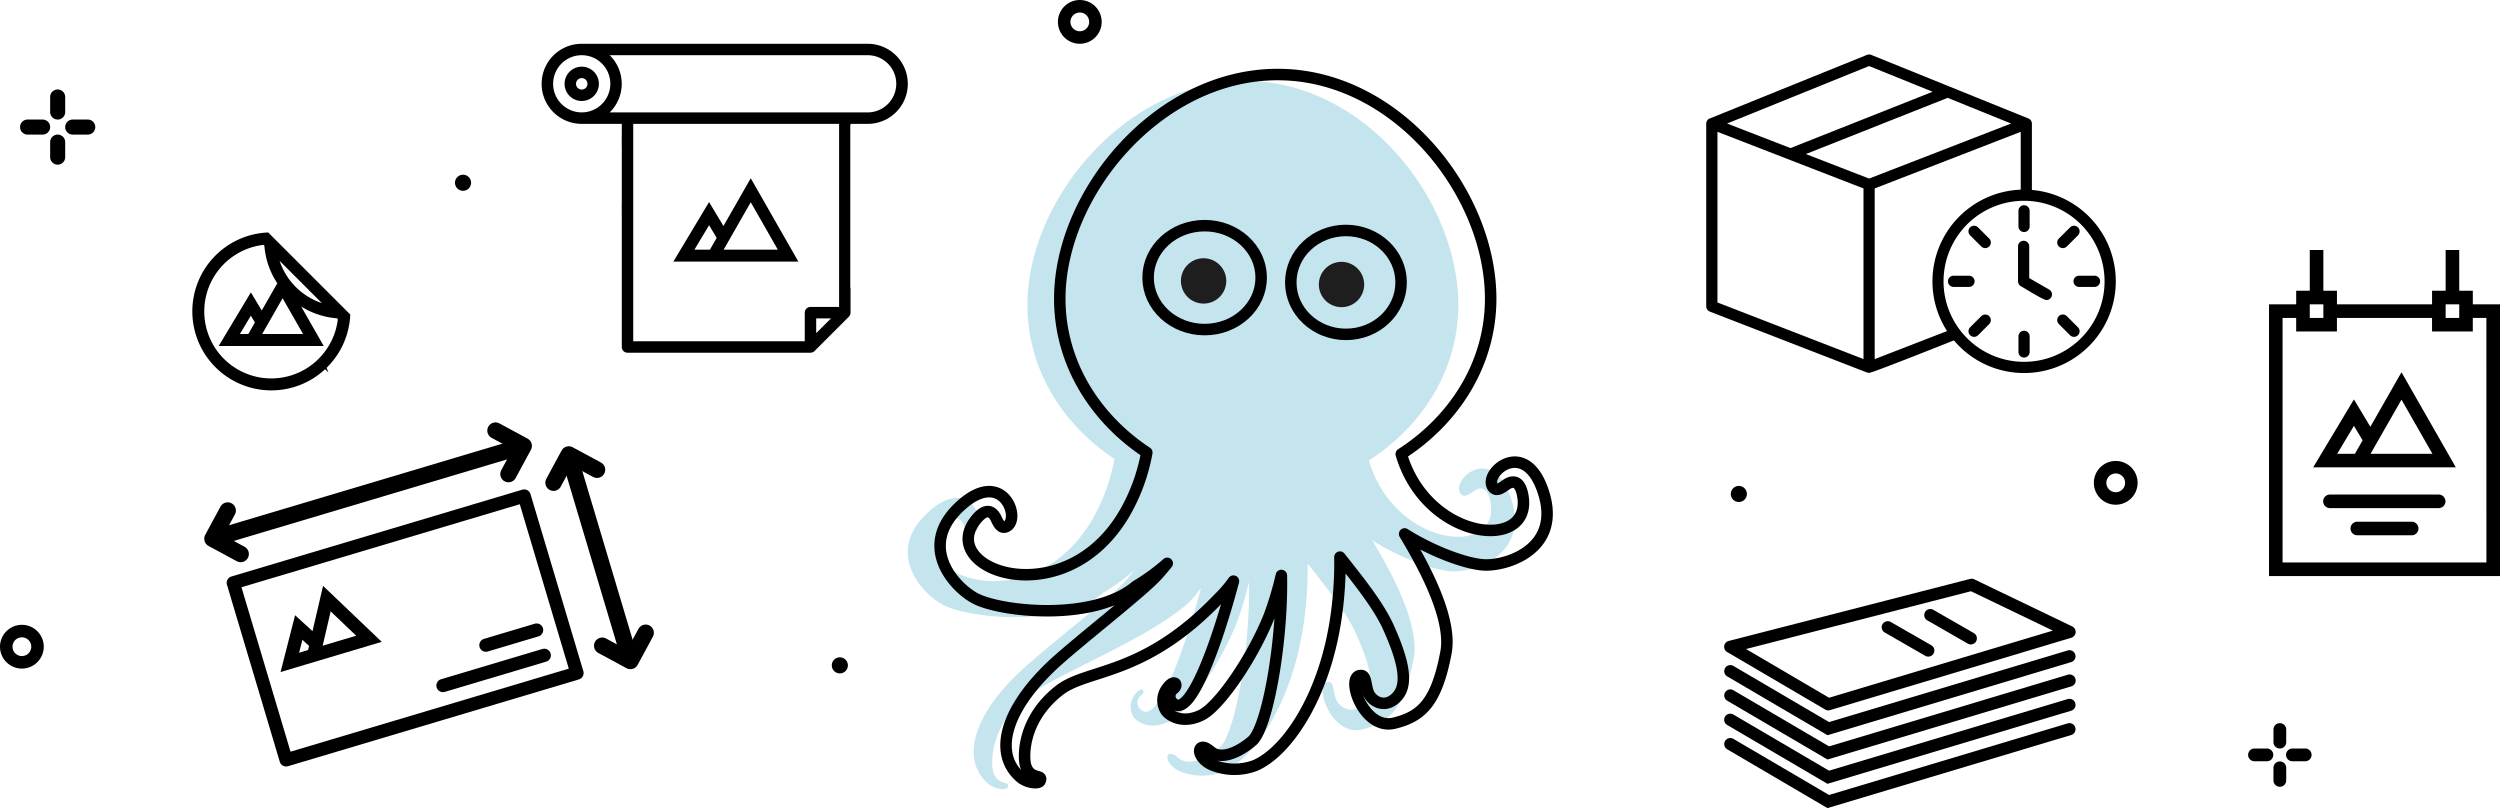
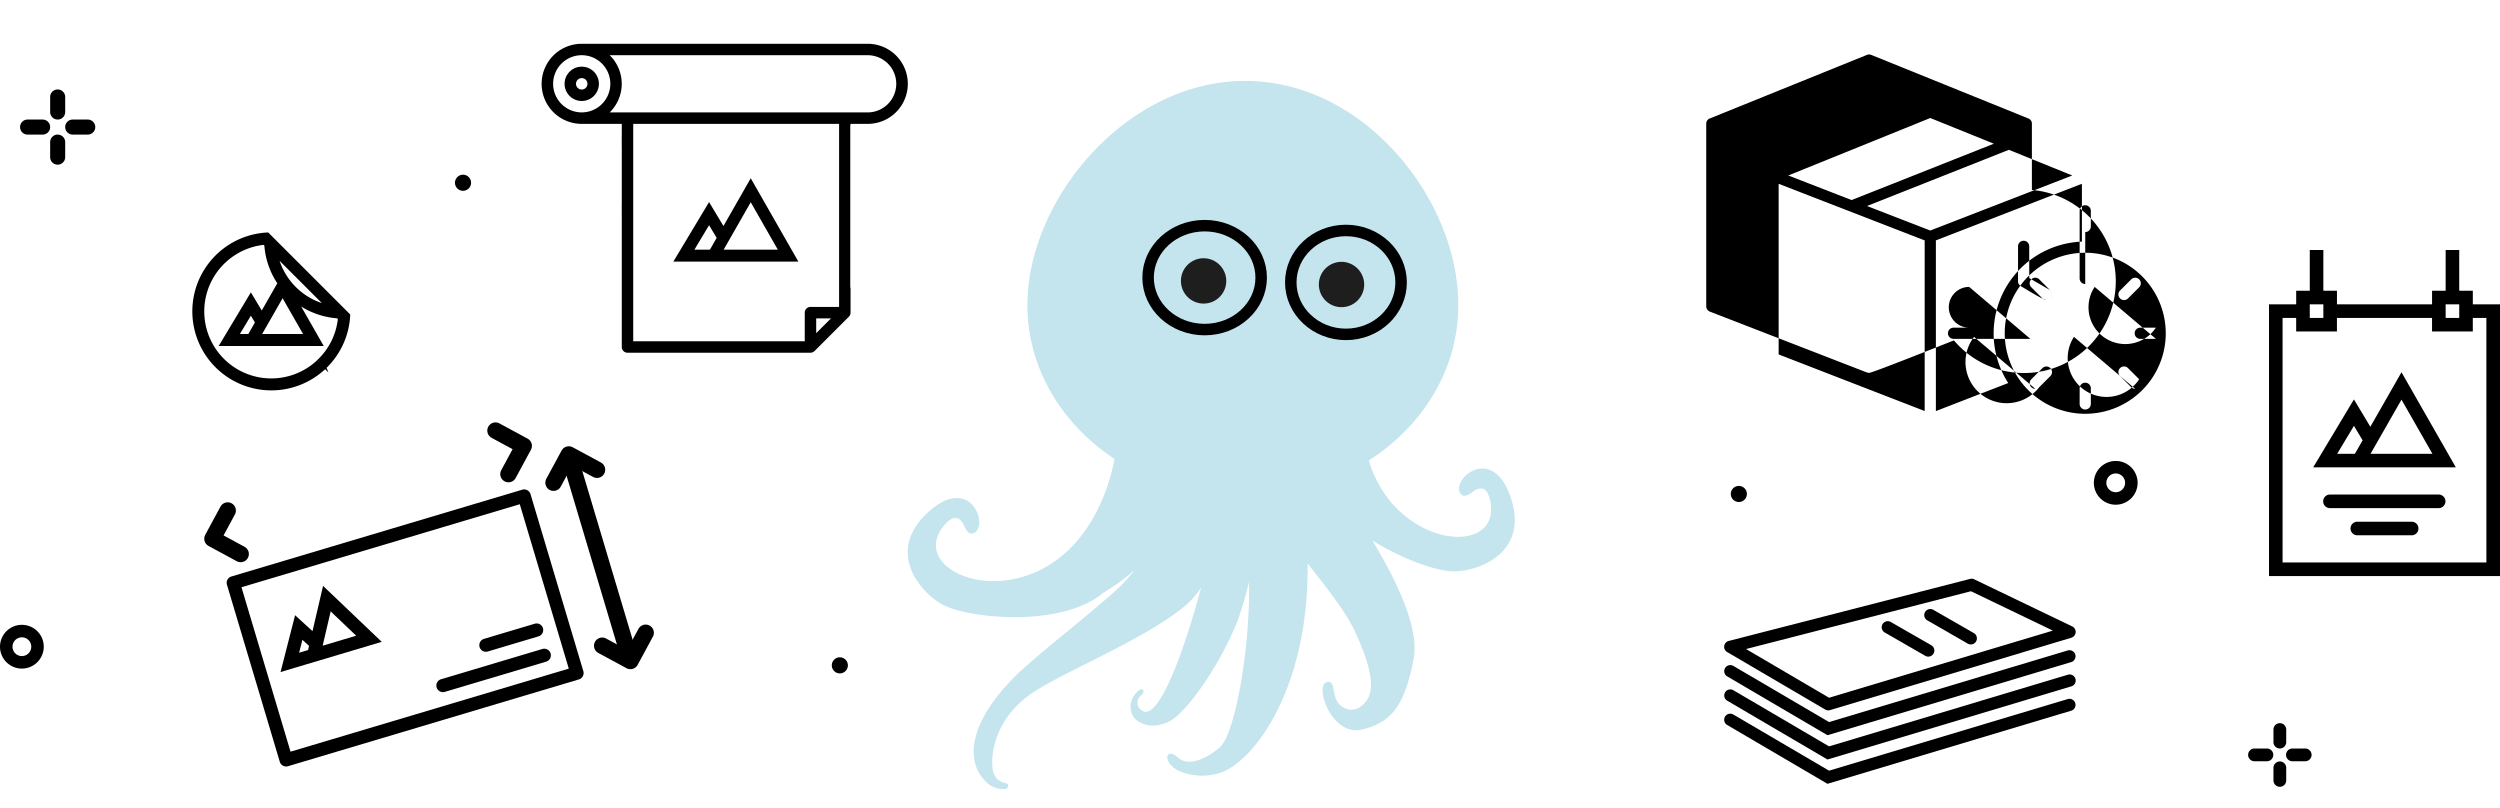
<svg xmlns="http://www.w3.org/2000/svg" width="457.09" height="147.752" viewBox="0 0 457.09 147.752">
  <g id="Groupe_1123" data-name="Groupe 1123" transform="translate(-728.017 -3208.599)">
    <g id="Layer_1" transform="translate(1039.978 3218.556)">
-       <path id="Tracé_289" data-name="Tracé 289" d="M1081.284,3273.26l-.372-.067-28.748-11.144a1.035,1.035,0,0,1-.652-.958v-33.4a1.02,1.02,0,0,1,.744-.987l28.644-11.59a1.044,1.044,0,0,1,.767,0l28.646,11.59a1.019,1.019,0,0,1,.741.987v12.121a16.767,16.767,0,1,1-14.253,27.506c-1.619.632-14.9,5.943-15.518,5.943Zm32.427-13.314c-.554,0-3.964-2.134-4.68-2.546a1.023,1.023,0,0,1-.511-.89v-6.416a1.024,1.024,0,0,1,2.047,0v5.831l3.656,2.109a1.027,1.027,0,0,1-.513,1.912Zm-11.187-9.5a1.019,1.019,0,0,1-.725-.3l-2.041-2.041a1.025,1.025,0,0,1,1.45-1.45l2.041,2.04a1.025,1.025,0,0,1-.724,1.749Zm-2.937,7.093H1096.7a1.024,1.024,0,0,1,0-2.047h2.889A1.024,1.024,0,0,1,1099.588,3257.539Zm.9,9.134a1.025,1.025,0,0,1-.725-1.749l2.042-2.041a1.025,1.025,0,0,1,1.45,1.449l-2.041,2.041A1.045,1.045,0,0,1,1100.483,3266.673Zm9.134,3.784a1.022,1.022,0,0,1-1.023-1.024v-2.888a1.024,1.024,0,0,1,2.047,0v2.888a1.026,1.026,0,0,1-1.024,1.024Zm9.133-3.784a1.015,1.015,0,0,1-.724-.3l-2.042-2.041a1.025,1.025,0,0,1,1.451-1.449l2.041,2.041A1.025,1.025,0,0,1,1118.75,3266.673Zm3.784-9.134h-2.888a1.024,1.024,0,0,1,0-2.047h2.888A1.024,1.024,0,0,1,1122.534,3257.539Zm-5.825-7.093a1.025,1.025,0,0,1-.725-1.749l2.042-2.04a1.025,1.025,0,0,1,1.45,1.45l-2.041,2.041a1.044,1.044,0,0,1-.725.3Zm-7.093-2.937a1.021,1.021,0,0,1-1.023-1.023V3243.6a1.024,1.024,0,0,1,2.047,0v2.888a1.026,1.026,0,0,1-1.024,1.023Zm-.609-7.75v-10.574l-26.7,10.348v31.209l13.231-5.129a16.785,16.785,0,0,1,13.47-25.854Zm.609,2.035a14.721,14.721,0,1,0,14.722,14.722,14.74,14.74,0,0,0-14.722-14.722Zm-42.71-9.635,25.994-10.3-11.617-4.7-25.963,10.509Zm28.742-9.186-25.927,10.277,11.563,4.482,25.962-10.064Zm-15.388,16.564-26.7-10.351v31.2l26.7,10.346Z" transform="translate(-1051.512 -3215.039)" fill-rule="evenodd" />
+       <path id="Tracé_289" data-name="Tracé 289" d="M1081.284,3273.26l-.372-.067-28.748-11.144a1.035,1.035,0,0,1-.652-.958v-33.4a1.02,1.02,0,0,1,.744-.987l28.644-11.59a1.044,1.044,0,0,1,.767,0l28.646,11.59a1.019,1.019,0,0,1,.741.987v12.121a16.767,16.767,0,1,1-14.253,27.506c-1.619.632-14.9,5.943-15.518,5.943Zm32.427-13.314c-.554,0-3.964-2.134-4.68-2.546a1.023,1.023,0,0,1-.511-.89v-6.416a1.024,1.024,0,0,1,2.047,0v5.831l3.656,2.109a1.027,1.027,0,0,1-.513,1.912Za1.019,1.019,0,0,1-.725-.3l-2.041-2.041a1.025,1.025,0,0,1,1.45-1.45l2.041,2.04a1.025,1.025,0,0,1-.724,1.749Zm-2.937,7.093H1096.7a1.024,1.024,0,0,1,0-2.047h2.889A1.024,1.024,0,0,1,1099.588,3257.539Zm.9,9.134a1.025,1.025,0,0,1-.725-1.749l2.042-2.041a1.025,1.025,0,0,1,1.45,1.449l-2.041,2.041A1.045,1.045,0,0,1,1100.483,3266.673Zm9.134,3.784a1.022,1.022,0,0,1-1.023-1.024v-2.888a1.024,1.024,0,0,1,2.047,0v2.888a1.026,1.026,0,0,1-1.024,1.024Zm9.133-3.784a1.015,1.015,0,0,1-.724-.3l-2.042-2.041a1.025,1.025,0,0,1,1.451-1.449l2.041,2.041A1.025,1.025,0,0,1,1118.75,3266.673Zm3.784-9.134h-2.888a1.024,1.024,0,0,1,0-2.047h2.888A1.024,1.024,0,0,1,1122.534,3257.539Zm-5.825-7.093a1.025,1.025,0,0,1-.725-1.749l2.042-2.04a1.025,1.025,0,0,1,1.45,1.45l-2.041,2.041a1.044,1.044,0,0,1-.725.3Zm-7.093-2.937a1.021,1.021,0,0,1-1.023-1.023V3243.6a1.024,1.024,0,0,1,2.047,0v2.888a1.026,1.026,0,0,1-1.024,1.023Zm-.609-7.75v-10.574l-26.7,10.348v31.209l13.231-5.129a16.785,16.785,0,0,1,13.47-25.854Zm.609,2.035a14.721,14.721,0,1,0,14.722,14.722,14.74,14.74,0,0,0-14.722-14.722Zm-42.71-9.635,25.994-10.3-11.617-4.7-25.963,10.509Zm28.742-9.186-25.927,10.277,11.563,4.482,25.962-10.064Zm-15.388,16.564-26.7-10.351v31.2l26.7,10.346Z" transform="translate(-1051.512 -3215.039)" fill-rule="evenodd" />
    </g>
    <path id="Tracé_290" data-name="Tracé 290" d="M909.781,3302.575c7.964-7.456,11.444,2.562,8.426,3.7-.675.256-1.149-.225-1.655-1.3-.253-.538-1.278-2.954-3.637-.2-7.876,9.206,16.06,18.011,27.1-1.125a34.348,34.348,0,0,0,3.981-10.965c-9.653-6.381-15.909-16.6-15.909-28.112,0-19.337,18.074-41,39.83-41s38.952,21.661,38.952,41c0,11.688-6.449,22.031-16.35,28.392,4.692,16.044,24.352,17.928,22.184,7.383-.73-3.555-2.8-1.935-3.278-1.587-.964.7-1.61.889-2.078.337-2.089-2.46,5.8-9.544,9.166.834s-6.7,13.542-10.908,13.3c-3.058-.177-9.089-2.266-14.467-5.658,4.1,6.811,8.678,15.77,7.56,21.686-1.742,9.2-4.513,11.685-9.435,12.9-5.775,1.429-9.138-9-6.01-8.7.992.1.67,2.243,1.462,3.557.879,1.458,3.174,2.451,5.129.2,1.978-2.285,1.05-6.524-1.674-12.577-1.815-4.036-5.55-8.644-8.86-12.829a68.968,68.968,0,0,1-.694,10.854c-2.041,14.41-8.9,24.727-14.851,27.264a10.777,10.777,0,0,1-7.8-.12c-2.3-1.008-2.808-3.04-1.819-3.211.427-.073.976.282,1.661.846,1.329,1.094,4.052.817,7.407-1.977,2.894-2.409,5.641-18.538,5.388-30.3a61.942,61.942,0,0,1-2.124,7.165c-3.068,7.823-9.255,16.831-12.547,18.393s-5.585.22-6.382-.759a3.52,3.52,0,0,1-.218-3.554c.277-.583,1.267-1.931,1.879-1.5,0,0,.357.463-.36,1.015a1.668,1.668,0,0,0,.236,2.786c2.84,1.962,7.44-10.027,10.752-22.511a14.9,14.9,0,0,1-2.711,3.162c-7.617,6.53-23.919,12.766-29.11,16.8-6.907,5.37-6.649,12.4-6.141,13.877.893,2.6,3.265,1.363,2.588,2.726-.263.528-2.344.357-3.573-.708-4.933-4.275-2.85-12.168,5.545-20.2,4.294-4.111,16.582-13.548,19.48-16.765.649-.721,1.249-1.435,1.813-2.143a37.269,37.269,0,0,1-5.737,4.18c-7.547,6.4-24.092,4.759-29.088,2.364C909.1,3317.67,901.819,3310.031,909.781,3302.575Z" transform="translate(-12.22 -0.181)" fill="#c4e4ee" fill-rule="evenodd" />
-     <path id="Tracé_291" data-name="Tracé 291" d="M916.135,3301.321c7.963-7.456,11.443,2.561,8.425,3.7-.675.255-1.15-.225-1.655-1.3-.253-.537-1.278-2.955-3.637-.2-7.875,9.206,16.061,18.012,27.1-1.123a34.331,34.331,0,0,0,3.981-10.965c-9.653-6.382-15.909-16.6-15.909-28.112,0-19.338,18.074-41,39.829-41s38.952,21.66,38.952,41c0,11.688-6.449,22.031-16.35,28.391,4.692,16.045,24.352,17.928,22.184,7.383-.73-3.554-2.8-1.935-3.278-1.586-.964.7-1.61.888-2.078.337-2.088-2.46,5.8-9.544,9.166.833s-6.7,13.543-10.908,13.3c-3.057-.177-9.089-2.266-14.466-5.657,4.1,6.811,8.677,15.77,7.559,21.686-1.742,9.2-4.513,11.685-9.435,12.9-5.774,1.428-9.138-9-6.01-8.7.992.1.671,2.244,1.462,3.557.879,1.457,3.174,2.452,5.13.195,1.978-2.284,1.051-6.523-1.674-12.576-1.815-4.036-5.55-8.645-8.861-12.829a68.963,68.963,0,0,1-.694,10.854c-2.041,14.41-8.9,24.727-14.851,27.264a10.77,10.77,0,0,1-7.8-.12c-2.3-1.007-2.808-3.041-1.819-3.21.427-.075.976.28,1.662.845,1.328,1.1,4.051.817,7.406-1.977,2.894-2.409,5.641-18.538,5.388-30.3a61.927,61.927,0,0,1-2.124,7.164c-3.068,7.823-9.256,16.831-12.547,18.394s-5.584.22-6.382-.76a3.521,3.521,0,0,1-.218-3.554c.277-.583,1.267-1.931,1.88-1.5,0,0,.358.462-.36,1.015a1.668,1.668,0,0,0,.236,2.787c2.84,1.962,7.44-10.026,10.752-22.511a22.337,22.337,0,0,1-2.71,3.162c-13.654,14.283-23.919,12.767-29.11,16.8-6.906,5.372-6.649,12.4-6.141,13.878.893,2.6,3.265,1.362,2.588,2.726-.263.528-2.344.356-3.572-.709-4.934-4.275-2.85-12.167,5.544-20.2,4.294-4.111,16.582-13.546,19.48-16.764.649-.722,1.249-1.435,1.813-2.144a37.236,37.236,0,0,1-5.737,4.179c-7.546,6.4-24.092,4.759-29.088,2.365C915.451,3316.417,908.172,3308.777,916.135,3301.321Z" transform="translate(-12.656 -0.095)" fill="none" stroke="#000" stroke-linecap="round" stroke-linejoin="round" stroke-width="2.1" fill-rule="evenodd" />
    <path id="Tracé_292" data-name="Tracé 292" d="M963.93,3258.382a4.145,4.145,0,1,0,4.187,4.145,4.168,4.168,0,0,0-4.187-4.145" transform="translate(-15.892 -2.568)" fill="#1e1e1e" fill-rule="evenodd" />
    <path id="Tracé_293" data-name="Tracé 293" d="M963.725,3251.987c-5.707,0-10.339,4.257-10.339,9.5s4.632,9.5,10.339,9.5,10.337-4.256,10.337-9.5-4.634-9.5-10.337-9.5" transform="translate(-15.456 -2.129)" fill="none" stroke="#000" stroke-linecap="round" stroke-linejoin="round" stroke-width="2.1" fill-rule="evenodd" />
    <path id="Tracé_294" data-name="Tracé 294" d="M991,3259.089a4.144,4.144,0,1,0,4.188,4.144,4.167,4.167,0,0,0-4.188-4.144" transform="translate(-17.748 -2.617)" fill="#1e1e1e" fill-rule="evenodd" />
    <path id="Tracé_295" data-name="Tracé 295" d="M991.482,3252.929c-5.566,0-10.085,4.257-10.085,9.5s4.519,9.5,10.085,9.5,10.085-4.257,10.085-9.5-4.52-9.5-10.085-9.5" transform="translate(-17.377 -2.194)" fill="none" stroke="#000" stroke-linecap="round" stroke-linejoin="round" stroke-width="2.1" fill-rule="evenodd" />
    <g id="Groupe_688" data-name="Groupe 688" transform="translate(1043.258 3314.413)">
      <g id="Groupe_687" data-name="Groupe 687">
        <path id="Tracé_296" data-name="Tracé 296" d="M1067.018,3334.7l17.92,10.512a1.1,1.1,0,0,0,.562.154,1.146,1.146,0,0,0,.319-.047l44.124-13.236a1.111,1.111,0,0,0,.164-2.065l-17.919-8.616a1.111,1.111,0,0,0-.759-.074L1067.3,3332.67a1.111,1.111,0,0,0-.286,2.034Zm44.572-11.12,14.971,7.2-40.917,12.274-15.177-8.906Z" transform="translate(-1066.469 -3321.296)" />
        <path id="Tracé_297" data-name="Tracé 297" d="M1067.018,3340.108l18.337,10.758,44.589-13.376a1.111,1.111,0,0,0-.637-2.128l-43.663,13.1-17.5-10.268a1.111,1.111,0,0,0-1.125,1.916Z" transform="translate(-1066.469 -3322.257)" />
        <path id="Tracé_298" data-name="Tracé 298" d="M1067.018,3344.879l18.337,10.758,44.589-13.375a1.111,1.111,0,0,0-.637-2.129l-43.663,13.1-17.5-10.268a1.111,1.111,0,0,0-1.125,1.916Z" transform="translate(-1066.469 -3322.584)" />
        <path id="Tracé_299" data-name="Tracé 299" d="M1067.018,3349.649l18.337,10.758,44.589-13.374a1.111,1.111,0,0,0-.637-2.128l-43.663,13.1-17.5-10.267a1.11,1.11,0,0,0-1.125,1.915Z" transform="translate(-1066.469 -3322.912)" />
-         <path id="Tracé_300" data-name="Tracé 300" d="M1067.018,3354.42l18.337,10.758,44.589-13.374a1.111,1.111,0,0,0-.637-2.128l-43.663,13.1-17.5-10.268a1.111,1.111,0,0,0-1.125,1.916Z" transform="translate(-1066.469 -3323.239)" />
        <path id="Tracé_301" data-name="Tracé 301" d="M1106.3,3329.312l7.406,4.258a1.11,1.11,0,1,0,1.106-1.925l-7.406-4.258a1.11,1.11,0,1,0-1.107,1.925Z" transform="translate(-1069.162 -3321.703)" />
        <path id="Tracé_302" data-name="Tracé 302" d="M1097.948,3331.7l7.406,4.258a1.11,1.11,0,1,0,1.107-1.925l-7.406-4.258a1.11,1.11,0,1,0-1.106,1.925Z" transform="translate(-1068.59 -3321.867)" />
      </g>
    </g>
    <g id="Groupe_697" data-name="Groupe 697" transform="translate(1142.874 3254.302)">
      <g id="Groupe_690" data-name="Groupe 690" transform="translate(8.074 22.359)">
        <g id="Groupe_689" data-name="Groupe 689">
          <path id="Tracé_303" data-name="Tracé 303" d="M1198.236,3280.764l-5.695,9.967-3-5-7.452,12.422h26.084Zm-8.517,14.906h-3.242l3.063-5.109,1.587,2.644Zm2.861,0,5.656-9.9,5.655,9.9Z" transform="translate(-1182.088 -3280.764)" />
        </g>
      </g>
      <g id="Groupe_692" data-name="Groupe 692">
        <g id="Groupe_691" data-name="Groupe 691">
          <path id="Tracé_304" data-name="Tracé 304" d="M1213.167,3266.7h-2.483v-2.483H1208.2v-7.453h-2.485v7.453h-2.484v2.483h-17.389v-2.483h-2.486v-7.453h-2.483v7.453h-2.484v2.483h-4.969v49.687h42.233V3266.7Zm-7.452,0h2.485v2.485h-2.485Zm-24.842,0h2.483v2.485h-2.483Zm32.294,47.2H1175.9V3269.18h2.486v2.484h7.453v-2.484h17.389v2.484h7.453v-2.484h2.483Z" transform="translate(-1173.42 -3256.759)" />
        </g>
      </g>
      <g id="Groupe_694" data-name="Groupe 694" transform="translate(14.905 49.685)">
        <g id="Groupe_693" data-name="Groupe 693">
          <path id="Tracé_305" data-name="Tracé 305" d="M1200.6,3310.1h-9.937a1.242,1.242,0,1,0,0,2.485h9.937a1.242,1.242,0,1,0,0-2.485Z" transform="translate(-1189.423 -3310.102)" />
        </g>
      </g>
      <g id="Groupe_696" data-name="Groupe 696" transform="translate(9.936 44.717)">
        <g id="Groupe_695" data-name="Groupe 695">
          <path id="Tracé_306" data-name="Tracé 306" d="M1205.206,3304.769H1185.33a1.242,1.242,0,1,0,0,2.483h19.875a1.242,1.242,0,0,0,0-2.483Z" transform="translate(-1184.088 -3304.769)" />
        </g>
      </g>
    </g>
    <g id="Groupe_701" data-name="Groupe 701" transform="translate(827.059 3216.601)">
      <path id="Tracé_307" data-name="Tracé 307" d="M838.732,3212.158a3.137,3.137,0,1,0-3.137,3.137A3.141,3.141,0,0,0,838.732,3212.158Zm-4.183,0a1.046,1.046,0,1,1,1.046,1.045A1.047,1.047,0,0,1,834.548,3212.158Z" transform="translate(-828.274 -3204.833)" />
      <g id="Groupe_700" data-name="Groupe 700">
        <path id="Tracé_308" data-name="Tracé 308" d="M883.749,3248.484v-29.73h.051v-.22h3.136c.009,0,.018,0,.026,0a7.32,7.32,0,0,0-.026-14.64H834.651a7.32,7.32,0,0,0-.026,14.64c.01,0,.018,0,.026,0h7.323v2.089h-.009v2.092h.009v10.461h-.009v2.091h.009v24.064a1.044,1.044,0,0,0,1.046,1.045h33.458a1.029,1.029,0,0,0,.348-.069c.015-.006.029,0,.044-.009a1.057,1.057,0,0,0,.357-.242l6.265-6.265a1.054,1.054,0,0,0,.308-.74v-4.567Zm-49.1-32.047a5.228,5.228,0,1,1,5.229-5.228A5.234,5.234,0,0,1,834.651,3216.437Zm42.87,40.367V3254.1h2.709Zm4.187-4.8h-5.233a1.045,1.045,0,0,0-1.046,1.046v5.234H844.065V3218.54h37.643Zm-41.949-35.562a7.3,7.3,0,0,0,0-10.461h47.172a5.228,5.228,0,1,1,0,10.457c-.007,0-.014,0-.021,0Z" transform="translate(-827.331 -3203.889)" />
        <g id="Groupe_699" data-name="Groupe 699" transform="translate(24.074 24.591)">
          <g id="Groupe_698" data-name="Groupe 698">
            <path id="Tracé_309" data-name="Tracé 309" d="M870.982,3234.027l-4.989,8.732-2.629-4.38-6.528,10.881h22.851Zm-7.461,13.058h-2.84l2.684-4.476,1.39,2.316Zm2.506,0,4.955-8.673,4.954,8.673Z" transform="translate(-856.836 -3234.027)" />
          </g>
        </g>
      </g>
    </g>
    <g id="Groupe_710" data-name="Groupe 710" transform="translate(766.86 3287.33)">
      <g id="Groupe_703" data-name="Groupe 703" transform="translate(2.6 10.75)">
        <g id="Groupe_702" data-name="Groupe 702">
          <path id="Tracé_310" data-name="Tracé 310" d="M826.563,3303.812l-53.191,15.872a1.206,1.206,0,0,0-.81,1.5l9.661,32.378a1.208,1.208,0,0,0,1.5.81l53.191-15.872a1.208,1.208,0,0,0,.81-1.5l-9.662-32.378A1.207,1.207,0,0,0,826.563,3303.812Zm8.5,32.72-50.875,15.181-8.97-30.062L826.1,3306.47Z" transform="translate(-772.511 -3303.761)" />
        </g>
      </g>
      <g id="Groupe_705" data-name="Groupe 705" transform="translate(12.451 28.388)">
        <g id="Groupe_704" data-name="Groupe 704">
          <path id="Tracé_311" data-name="Tracé 311" d="M790.861,3322.7l-1.93,8.274-3.185-2.91-2.657,10.386,4.406-1.314,6.166-1.84,7.929-2.366Zm-2.736,11.729-1.642.49.6-2.361,1.215,1.111Zm2.664-.794,1.463-6.274,4.662,4.447Z" transform="translate(-783.088 -3322.697)" />
        </g>
      </g>
      <g id="Groupe_707" data-name="Groupe 707" transform="translate(40.945 39.882)">
        <g id="Groupe_706" data-name="Groupe 706">
          <path id="Tracé_312" data-name="Tracé 312" d="M833.041,3335.088l-18.5,5.521a1.207,1.207,0,0,0,.69,2.314l18.5-5.521a1.207,1.207,0,1,0-.69-2.313Z" transform="translate(-813.68 -3335.037)" />
        </g>
      </g>
      <g id="Groupe_709" data-name="Groupe 709" transform="translate(48.813 35.258)">
        <g id="Groupe_708" data-name="Groupe 708">
          <path id="Tracé_313" data-name="Tracé 313" d="M832.24,3330.124l-9.247,2.759a1.206,1.206,0,1,0,.689,2.311l9.248-2.76a1.205,1.205,0,1,0-.69-2.31Z" transform="translate(-822.127 -3330.073)" />
        </g>
      </g>
      <g id="Groupe_716" data-name="Groupe 716" transform="translate(0)">
-         <line id="Ligne_48" data-name="Ligne 48" y1="16.173" x2="54.201" transform="translate(0.723 3.382)" fill="none" stroke="#000" stroke-linecap="round" stroke-linejoin="round" stroke-width="3" />
        <path id="Tracé_314" data-name="Tracé 314" d="M825.279,3292.219l5.161,2.789-2.789,5.161" transform="translate(-773.529 -3292.219)" fill="none" stroke="#000" stroke-linecap="round" stroke-linejoin="round" stroke-width="3" />
        <path id="Tracé_315" data-name="Tracé 315" d="M774.879,3315.854l-5.161-2.789,2.789-5.161" transform="translate(-769.719 -3293.294)" fill="none" stroke="#000" stroke-linecap="round" stroke-linejoin="round" stroke-width="3" />
        <line id="Ligne_49" data-name="Ligne 49" x1="10.613" y1="35.565" transform="translate(65.745 6.35)" fill="none" stroke="#000" stroke-linecap="round" stroke-linejoin="round" stroke-width="3" />
        <path id="Tracé_316" data-name="Tracé 316" d="M836.674,3302.064l2.789-5.161,5.161,2.789" transform="translate(-774.31 -3292.54)" fill="none" stroke="#000" stroke-linecap="round" stroke-linejoin="round" stroke-width="3" />
        <path id="Tracé_317" data-name="Tracé 317" d="M854.174,3331.9l-2.789,5.161-5.161-2.788" transform="translate(-774.966 -3294.94)" fill="none" stroke="#000" stroke-linecap="round" stroke-linejoin="round" stroke-width="3" />
      </g>
    </g>
    <g id="Groupe_712" data-name="Groupe 712" transform="translate(763.701 3251.628)">
      <g id="Groupe_711" data-name="Groupe 711">
        <path id="Tracé_318" data-name="Tracé 318" d="M779.478,3253.888a13.925,13.925,0,1,0,14.678,14.678Zm11.712,13.352a12.757,12.757,0,0,1-10.384-10.384Zm-8.875-2.9,4.632,8.106h-9.264Zm-5.968,8.106h-2.758l2.924-4.873,1.341,2.235Zm12.932,4.373a12.768,12.768,0,1,1-10.244-21.732l.45.451a13.876,13.876,0,0,0,2.471,7.091l-3.443,6.025-2-3.336-4.974,8.289h17.406L784,3264.955a13.868,13.868,0,0,0,8.507,3.6l.451.452a12.7,12.7,0,0,1-3.681,7.806Z" transform="translate(-766.329 -3253.888)" stroke="#000" stroke-miterlimit="10" stroke-width="1.035" />
      </g>
    </g>
    <g id="Groupe_713" data-name="Groupe 713" transform="translate(1139.022 3340.786)">
      <path id="Tracé_319" data-name="Tracé 319" d="M1175.46,3354.276a1.167,1.167,0,0,1-1.167-1.167v-2.333a1.167,1.167,0,0,1,2.333,0v2.333A1.166,1.166,0,0,1,1175.46,3354.276Z" transform="translate(-1169.628 -3349.61)" />
      <path id="Tracé_320" data-name="Tracé 320" d="M1175.46,3361.79a1.166,1.166,0,0,1-1.167-1.166v-2.334a1.167,1.167,0,0,1,2.333,0v2.334A1.165,1.165,0,0,1,1175.46,3361.79Z" transform="translate(-1169.628 -3350.125)" />
      <path id="Tracé_321" data-name="Tracé 321" d="M1172.783,3356.953h-2.333a1.167,1.167,0,0,1,0-2.333h2.333a1.167,1.167,0,0,1,0,2.333Z" transform="translate(-1169.284 -3349.954)" />
      <path id="Tracé_322" data-name="Tracé 322" d="M1180.3,3356.953h-2.333a1.167,1.167,0,1,1,0-2.333h2.333a1.167,1.167,0,0,1,0,2.333Z" transform="translate(-1169.799 -3349.954)" />
    </g>
    <g id="Groupe_714" data-name="Groupe 714" transform="translate(731.685 3224.955)">
      <path id="Tracé_323" data-name="Tracé 323" d="M739.237,3230.752a1.374,1.374,0,0,1-1.375-1.375v-2.75a1.375,1.375,0,1,1,2.75,0v2.75A1.375,1.375,0,0,1,739.237,3230.752Z" transform="translate(-732.36 -3225.251)" />
      <path id="Tracé_324" data-name="Tracé 324" d="M739.237,3239.611a1.374,1.374,0,0,1-1.375-1.375v-2.75a1.375,1.375,0,1,1,2.75,0v2.75A1.375,1.375,0,0,1,739.237,3239.611Z" transform="translate(-732.36 -3225.859)" />
      <path id="Tracé_325" data-name="Tracé 325" d="M736.081,3233.908h-2.75a1.375,1.375,0,1,1,0-2.75h2.75a1.375,1.375,0,1,1,0,2.75Z" transform="translate(-731.955 -3225.656)" />
      <path id="Tracé_326" data-name="Tracé 326" d="M744.94,3233.908h-2.75a1.375,1.375,0,0,1,0-2.75h2.75a1.375,1.375,0,1,1,0,2.75Z" transform="translate(-732.563 -3225.656)" />
    </g>
    <path id="Tracé_327" data-name="Tracé 327" d="M1143.038,3306.176a4,4,0,1,1,4-4A4.006,4.006,0,0,1,1143.038,3306.176Zm0-5.715a1.715,1.715,0,1,0,1.714,1.714A1.717,1.717,0,0,0,1143.038,3300.461Z" transform="translate(-28.188 -5.297)" />
-     <path id="Tracé_328" data-name="Tracé 328" d="M939.686,3215.693a4,4,0,1,1,4-4A4.006,4.006,0,0,1,939.686,3215.693Zm0-5.715a1.714,1.714,0,1,0,1.715,1.714A1.716,1.716,0,0,0,939.686,3209.978Z" transform="translate(-14.242 0.908)" />
    <path id="Tracé_329" data-name="Tracé 329" d="M732.018,3338.343a4,4,0,1,1,4-4A4.006,4.006,0,0,1,732.018,3338.343Zm0-5.715a1.714,1.714,0,1,0,1.715,1.714A1.716,1.716,0,0,0,732.018,3332.627Z" transform="translate(0 -7.503)" />
    <path id="Tracé_330" data-name="Tracé 330" d="M1070.711,3304.548a1.47,1.47,0,1,1-1.471-1.471A1.471,1.471,0,0,1,1070.711,3304.548Z" transform="translate(-23.301 -5.633)" />
    <path id="Tracé_331" data-name="Tracé 331" d="M820.271,3243.457a1.47,1.47,0,1,1-1.471-1.47A1.47,1.47,0,0,1,820.271,3243.457Z" transform="translate(-6.125 -1.444)" />
    <path id="Tracé_332" data-name="Tracé 332" d="M894.239,3338.191a1.47,1.47,0,1,1-1.471-1.47A1.471,1.471,0,0,1,894.239,3338.191Z" transform="translate(-11.198 -7.941)" />
  </g>
</svg>